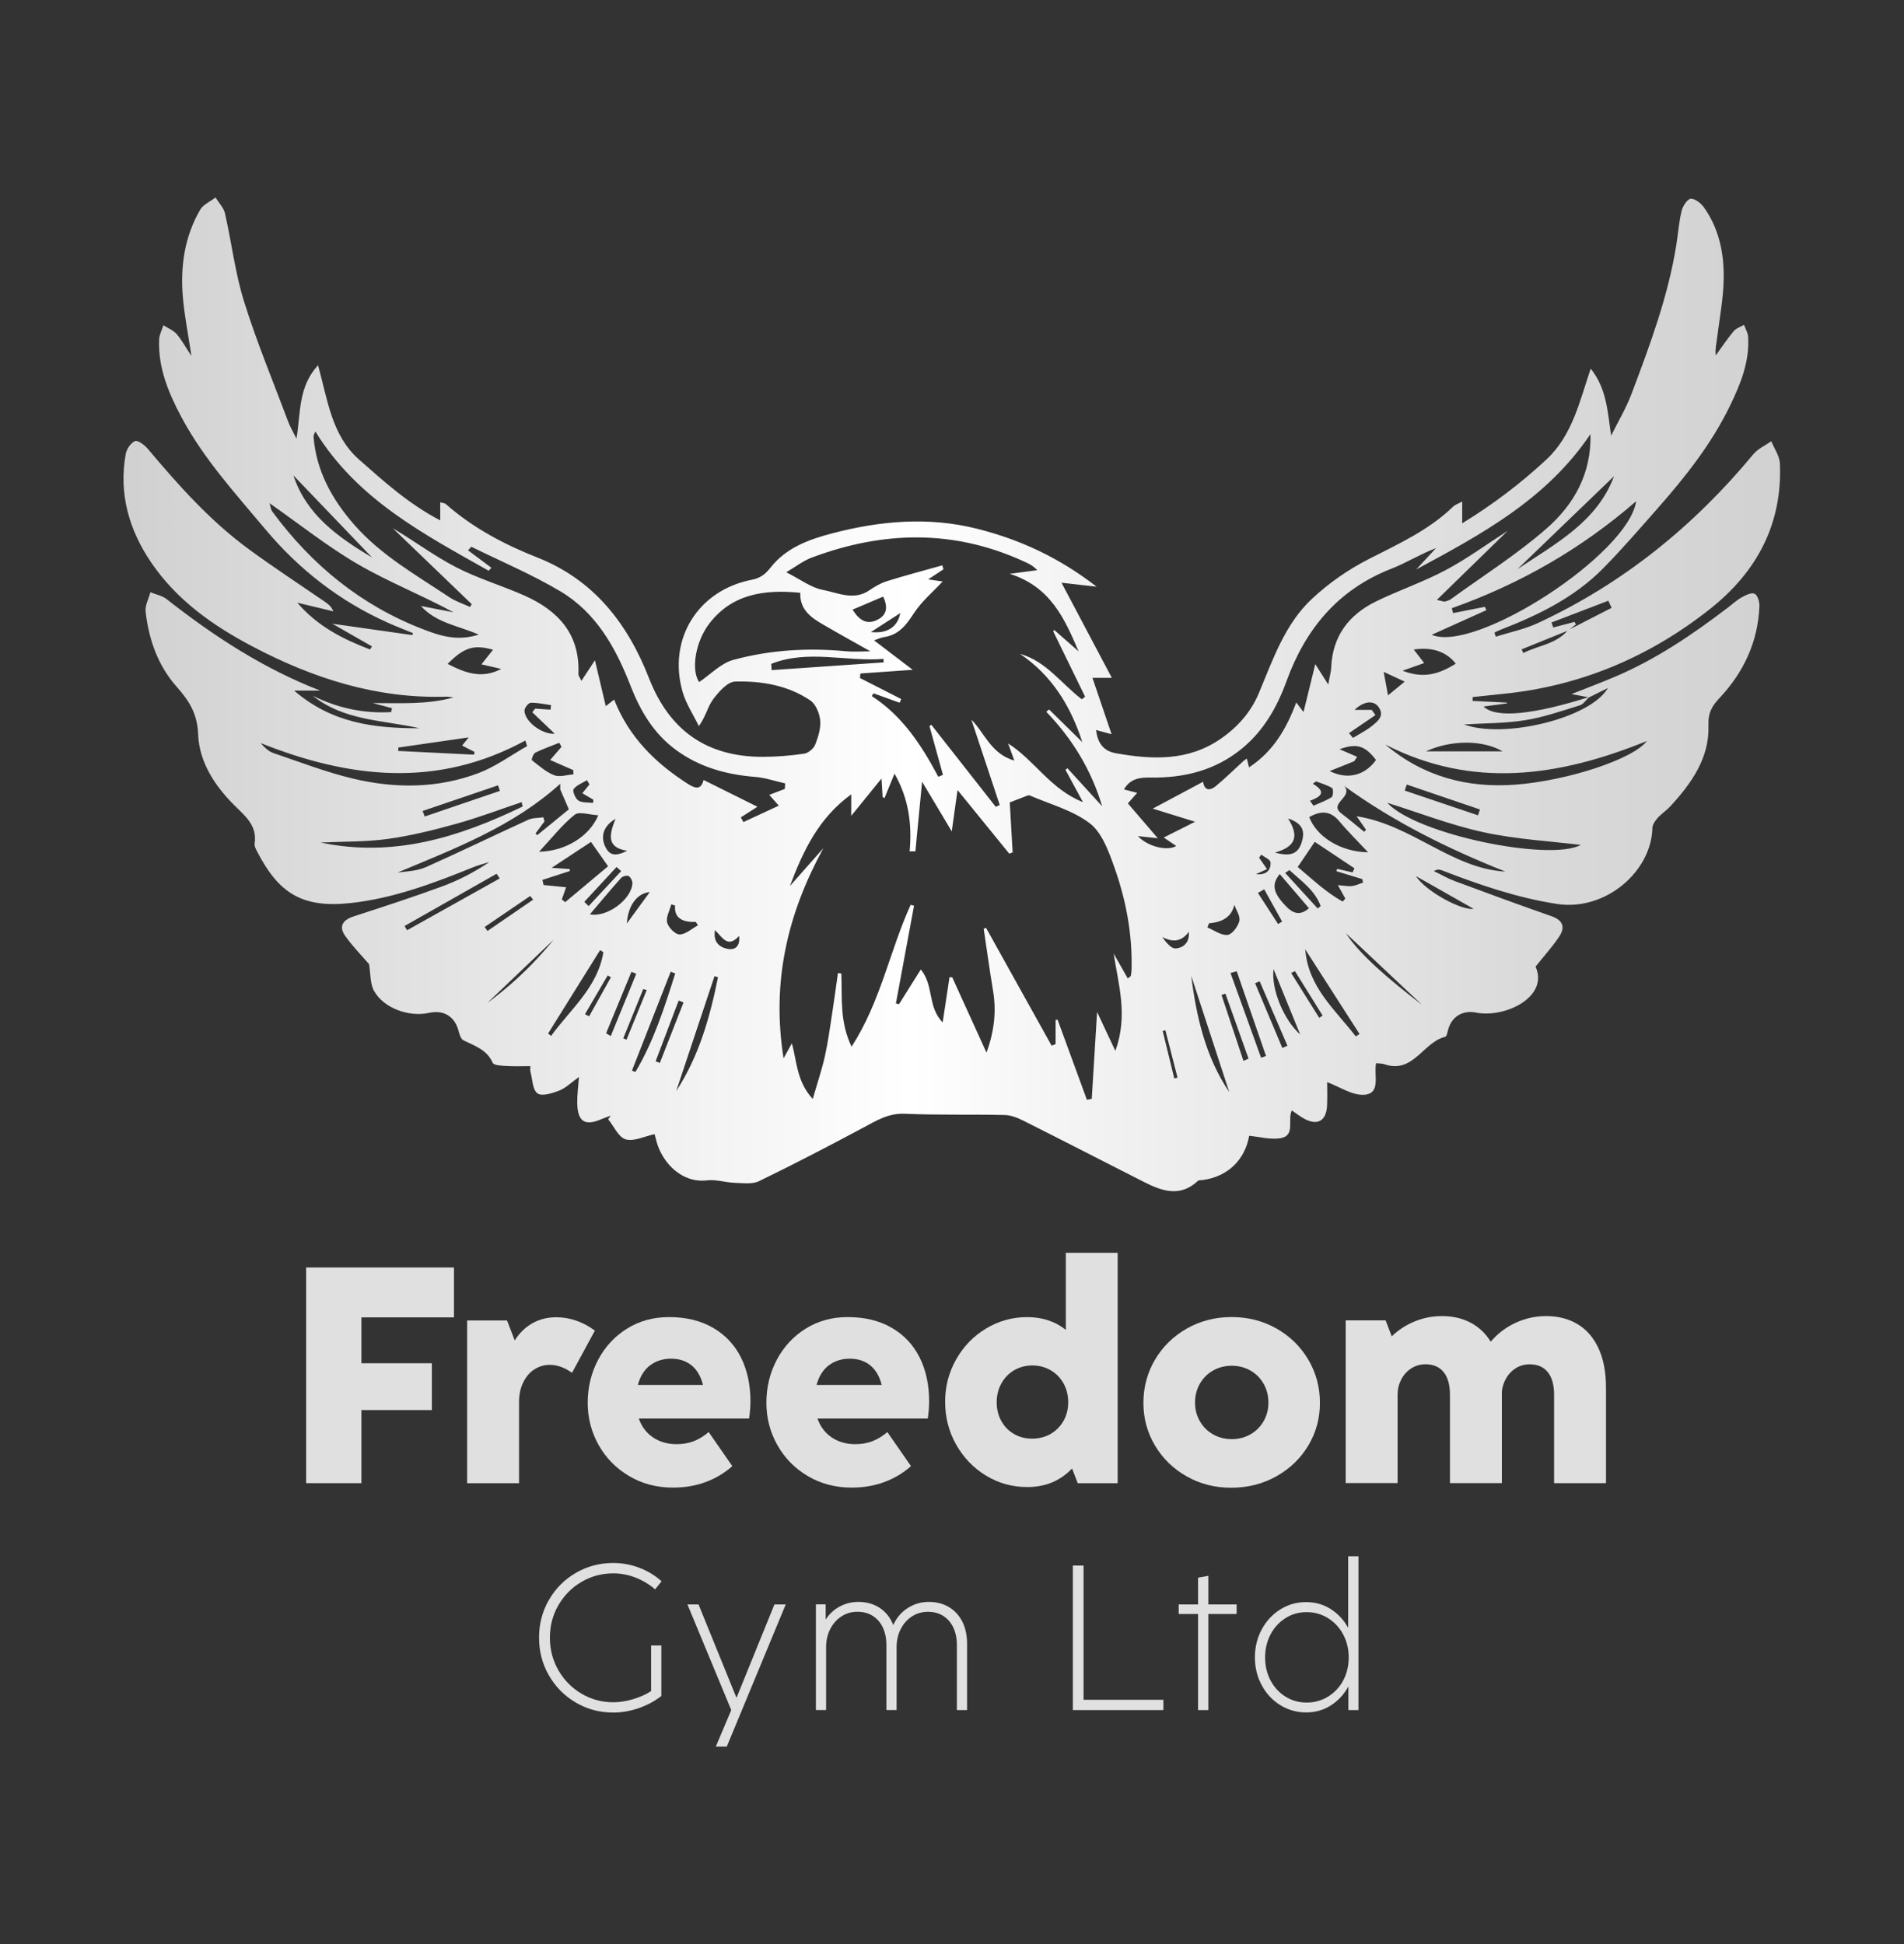
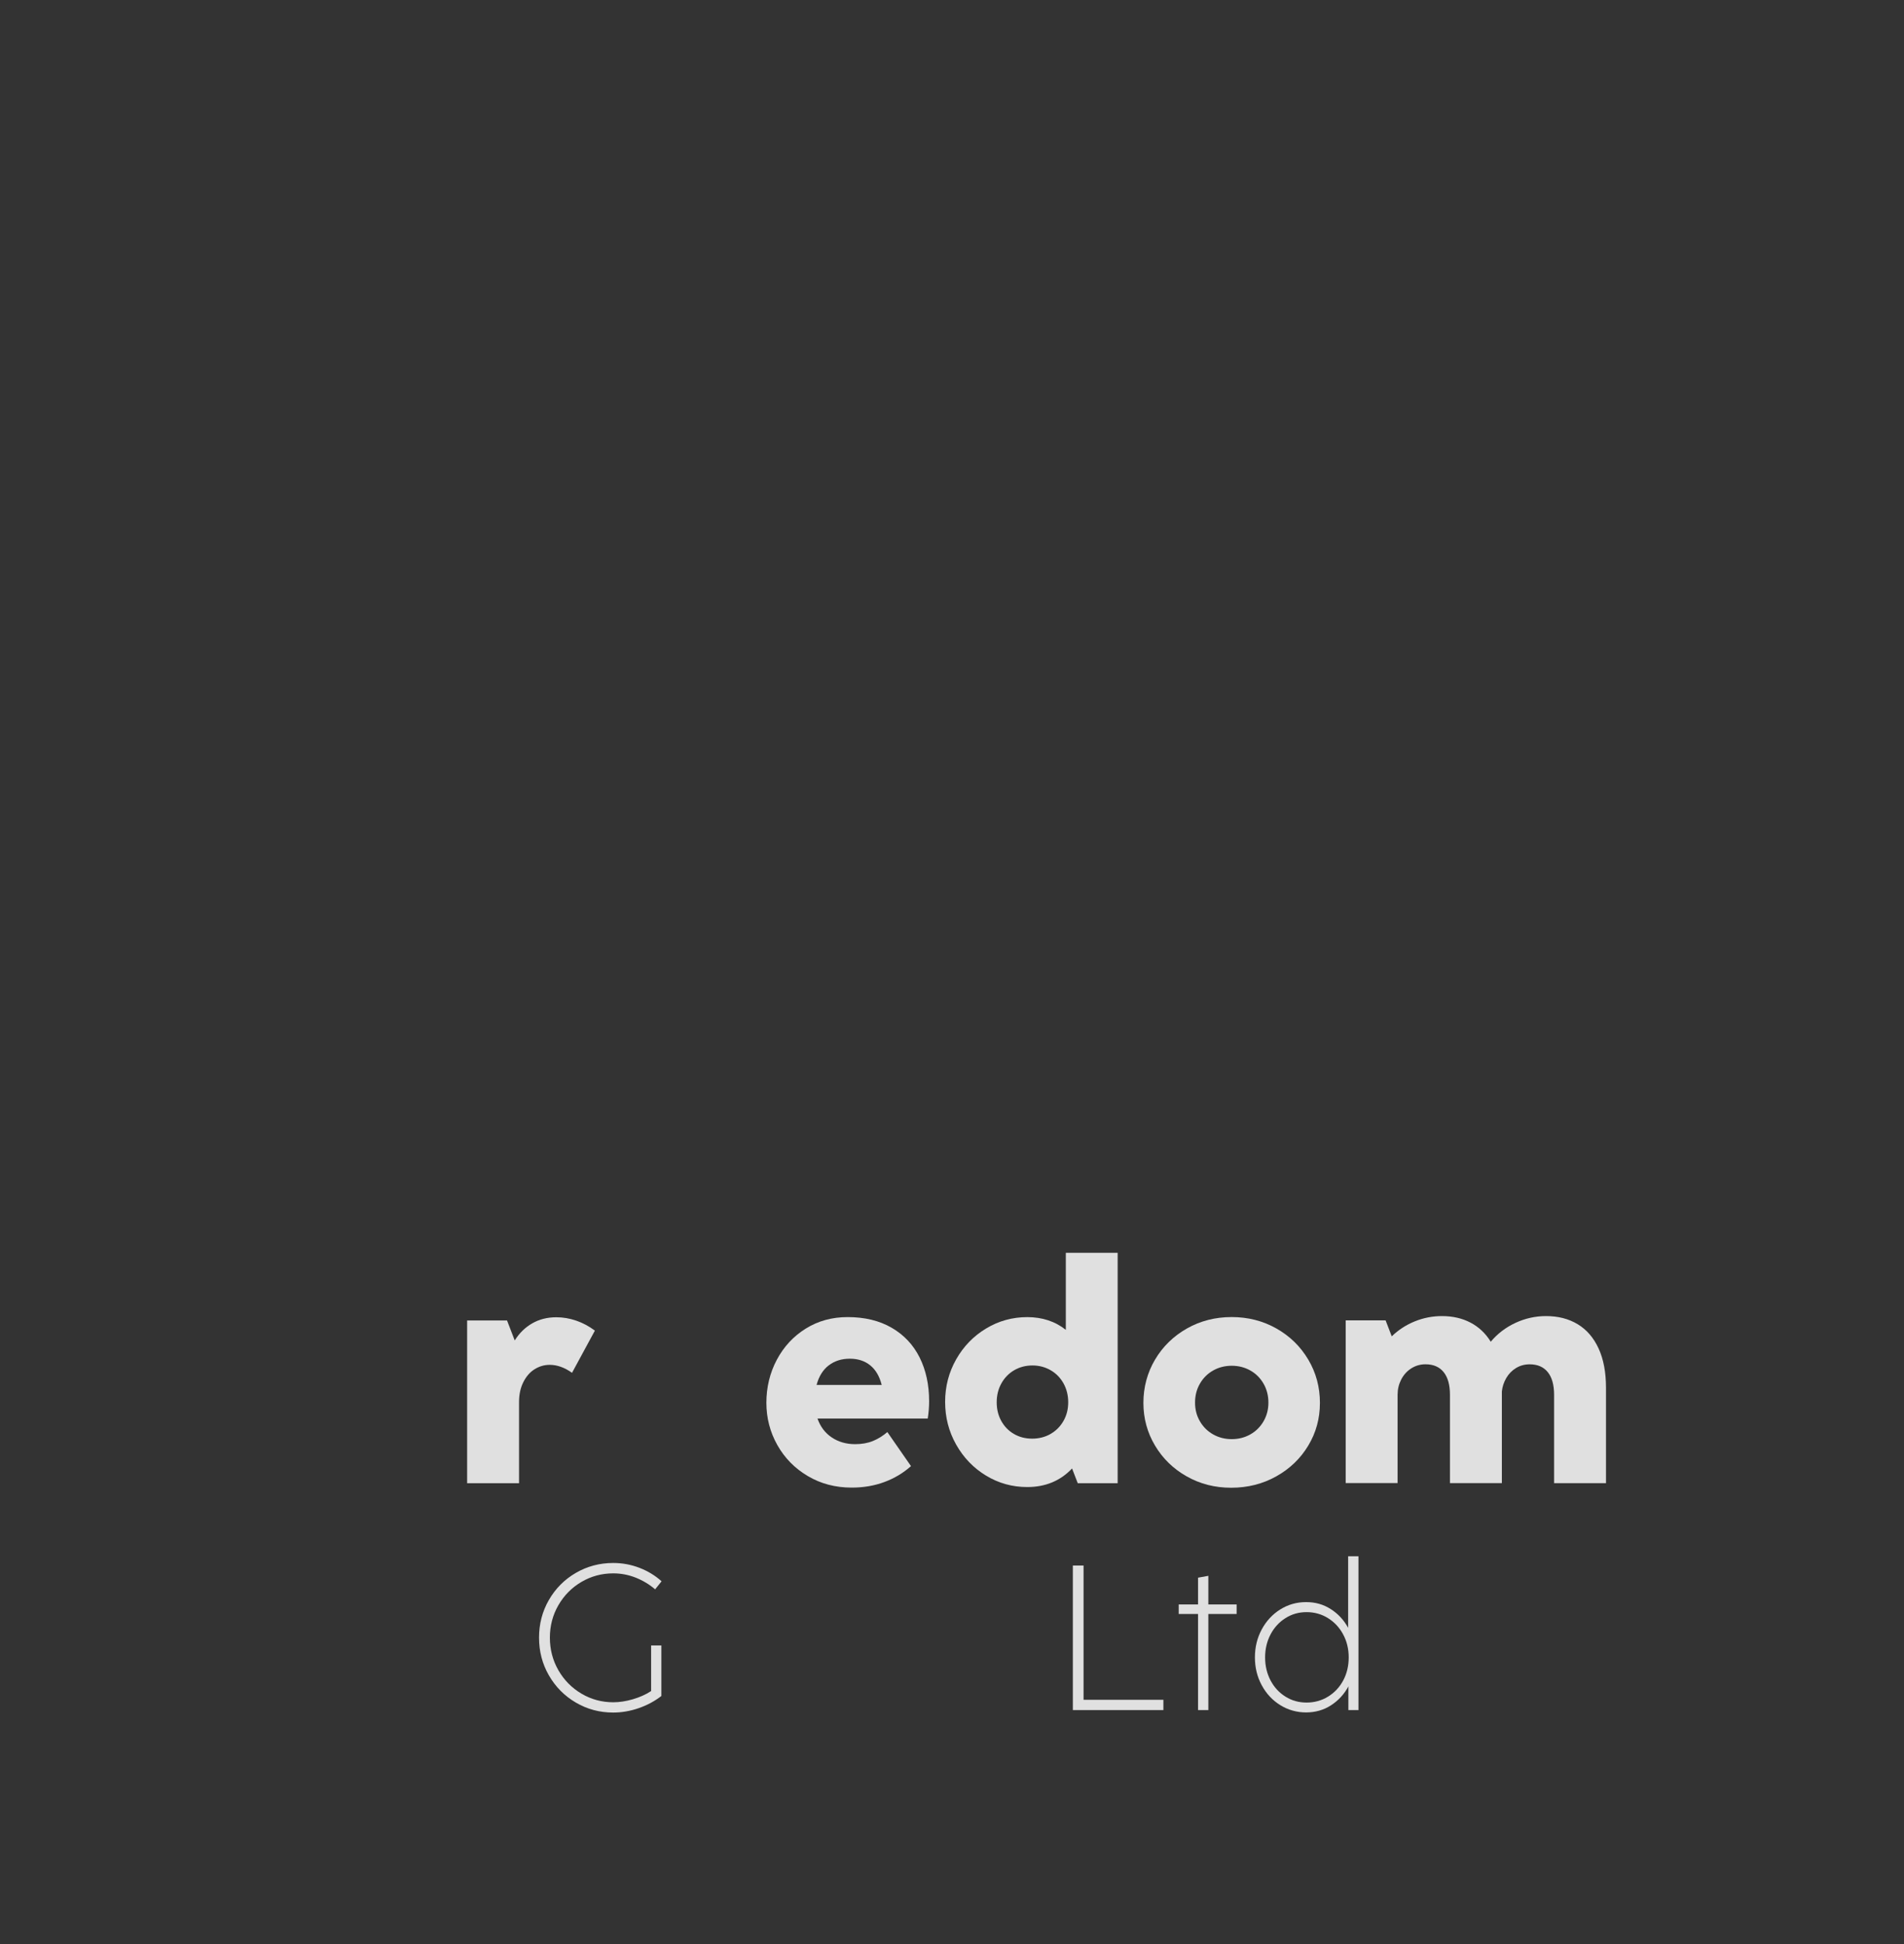
<svg xmlns="http://www.w3.org/2000/svg" id="Layer_1" data-name="Layer 1" viewBox="0 0 582.89 595.28">
  <rect x="0" y="0" width="582.89" height="595.28" fill="#333333" stroke="none" />
  <defs>
    <style>
      .cls-1 {
        fill: #e0e0e0;
      }

      .cls-2 {
        fill: url(#linear-gradient);
      }
    </style>
    <linearGradient id="linear-gradient" x1="40.55" y1="212.61" x2="547.72" y2="212.61" gradientUnits="userSpaceOnUse">
      <stop offset="0" stop-color="#d1d1d1" />
      <stop offset=".47" stop-color="#fff" />
      <stop offset=".56" stop-color="#f4f4f4" />
      <stop offset=".84" stop-color="#dadada" />
      <stop offset="1" stop-color="#d1d1d1" />
    </linearGradient>
  </defs>
  <g>
    <path class="cls-1" d="M199.32,503.84h3.15v15.47c-2.06,1.6-4.38,2.84-6.96,3.73-2.58.89-5.18,1.34-7.78,1.34-4.16,0-7.97-1.02-11.45-3.06-3.48-2.04-6.22-4.81-8.24-8.32-2.02-3.51-3.02-7.36-3.02-11.56s1.01-8.05,3.02-11.54c2.02-3.5,4.76-6.26,8.24-8.28s7.29-3.04,11.45-3.04c2.77,0,5.44.49,8.02,1.48,2.57.99,4.83,2.36,6.79,4.13l-1.98,2.46c-1.76-1.51-3.75-2.7-5.95-3.58-2.21-.87-4.49-1.31-6.87-1.31-3.51,0-6.75.87-9.72,2.61s-5.33,4.12-7.07,7.13c-1.74,3.01-2.61,6.33-2.61,9.94s.87,6.96,2.61,9.99,4.1,5.41,7.07,7.17c2.97,1.75,6.21,2.63,9.72,2.63,1.91,0,3.92-.31,6.03-.93,2.11-.62,3.96-1.45,5.56-2.5v-13.96Z" />
-     <path class="cls-1" d="M222.51,534.8h-3.37l4.73-11.18-13.42-32.35h3.4l11.62,28.6,11.62-28.6h3.46l-18.05,43.53Z" />
-     <path class="cls-1" d="M290.47,492.07c1.77,1.04,3.15,2.53,4.13,4.46.98,1.93,1.46,4.22,1.46,6.87v20.22h-3.12v-19.88c0-2.04-.36-3.82-1.07-5.35-.71-1.53-1.74-2.72-3.07-3.58-1.33-.85-2.9-1.28-4.71-1.28s-3.41.46-4.87,1.39-2.61,2.22-3.46,3.87c-.85,1.66-1.28,3.54-1.28,5.64v19.18h-3.12v-19.88c0-2.04-.36-3.82-1.07-5.35s-1.74-2.72-3.07-3.58-2.91-1.28-4.74-1.28-3.38.46-4.83,1.39c-1.46.92-2.61,2.22-3.47,3.87-.85,1.66-1.28,3.54-1.28,5.64v19.18h-3.12v-32.35h2.99v4.66c1.09-1.7,2.52-3.03,4.28-3.98,1.76-.96,3.66-1.43,5.7-1.43,2.54,0,4.75.62,6.61,1.86s3.23,2.98,4.1,5.23c.99-2.21,2.46-3.94,4.41-5.2,1.95-1.26,4.1-1.89,6.46-1.89s4.35.52,6.13,1.56Z" />
    <path class="cls-1" d="M356.16,523.62h-27.72v-44.26h3.28v41.11h24.44v3.15Z" />
    <path class="cls-1" d="M369.92,523.62h-3.15v-29.42h-5.92v-2.93h5.92v-8.19l3.15-.57v8.76h8.66v2.93h-8.66v29.42Z" />
    <path class="cls-1" d="M415.88,476.53v47.09h-3.09v-6.84l.03-.44c-1.32,2.44-3.11,4.38-5.36,5.83s-4.79,2.17-7.62,2.17-5.51-.75-7.91-2.24-4.28-3.52-5.67-6.1c-1.39-2.57-2.08-5.41-2.08-8.52s.69-5.95,2.08-8.54,3.28-4.63,5.67-6.13,5.03-2.25,7.91-2.25,5.31.71,7.54,2.13c2.24,1.42,4.02,3.33,5.34,5.75v-21.92h3.15ZM406.56,519.51c1.97-1.21,3.52-2.86,4.65-4.96,1.12-2.1,1.68-4.45,1.68-7.06s-.57-4.93-1.7-7.04c-1.13-2.11-2.68-3.77-4.65-4.99-1.96-1.22-4.14-1.83-6.54-1.83s-4.53.61-6.46,1.83c-1.93,1.22-3.46,2.88-4.57,4.99-1.11,2.11-1.67,4.46-1.67,7.04s.56,4.96,1.67,7.06c1.11,2.1,2.63,3.75,4.57,4.96,1.93,1.21,4.08,1.81,6.46,1.81s4.58-.6,6.55-1.81Z" />
  </g>
  <g>
-     <path class="cls-1" d="M110.64,454.14h-16.92v-66.04h45.26v15.28h-28.34v14.05h21.57v14.33h-21.57v22.37Z" />
    <path class="cls-1" d="M176.39,404.37c2,.69,3.92,1.71,5.73,3.06l-7,12.92c-2.29-1.63-4.56-2.44-6.82-2.44-1.66,0-3.2.45-4.63,1.34-1.43.89-2.58,2.21-3.45,3.95-.88,1.74-1.32,3.78-1.32,6.13v24.82h-15.89v-49.82h12.22l2.35,6.11c1.41-2.26,3.2-4,5.36-5.24,2.16-1.24,4.62-1.86,7.38-1.86,2.04,0,4.06.34,6.06,1.03Z" />
-     <path class="cls-1" d="M195.57,434.36c.88,2.51,2.34,4.44,4.39,5.8s4.43,2.04,7.12,2.04c2.04,0,3.85-.32,5.43-.96,1.58-.64,3.06-1.56,4.44-2.75l7.24,10.43c-2.35,2.1-5.05,3.72-8.11,4.86-3.05,1.14-6.4,1.72-10.03,1.72-4.98,0-9.46-1.17-13.44-3.53-3.98-2.35-7.09-5.51-9.33-9.49-2.24-3.98-3.36-8.3-3.36-12.97s1.06-9.15,3.2-13.16c2.13-4.01,5.08-7.19,8.86-9.54,3.78-2.35,8.04-3.52,12.81-3.52,5.23,0,9.73,1.09,13.49,3.27,3.76,2.18,6.61,5.21,8.55,9.09,1.94,3.89,2.91,8.35,2.91,13.4,0,1.72-.14,3.49-.42,5.31h-33.75ZM198.97,418.09c-1.77,1.38-3,3.37-3.69,5.97h19.93c-.66-2.63-1.83-4.63-3.5-5.99-1.68-1.36-3.77-2.04-6.27-2.04s-4.69.69-6.46,2.07Z" />
    <path class="cls-1" d="M250.27,434.36c.88,2.51,2.34,4.44,4.39,5.8s4.43,2.04,7.12,2.04c2.04,0,3.85-.32,5.43-.96,1.58-.64,3.06-1.56,4.44-2.75l7.24,10.43c-2.35,2.1-5.05,3.72-8.11,4.86-3.05,1.14-6.4,1.72-10.03,1.72-4.98,0-9.46-1.17-13.44-3.53-3.98-2.35-7.09-5.51-9.33-9.49-2.24-3.98-3.36-8.3-3.36-12.97s1.06-9.15,3.2-13.16c2.13-4.01,5.08-7.19,8.86-9.54,3.78-2.35,8.04-3.52,12.81-3.52,5.23,0,9.73,1.09,13.49,3.27,3.76,2.18,6.61,5.21,8.55,9.09,1.94,3.89,2.91,8.35,2.91,13.4,0,1.72-.14,3.49-.42,5.31h-33.75ZM253.68,418.09c-1.77,1.38-3,3.37-3.69,5.97h19.93c-.66-2.63-1.83-4.63-3.5-5.99-1.68-1.36-3.77-2.04-6.27-2.04s-4.69.69-6.46,2.07Z" />
    <path class="cls-1" d="M326.27,383.6h15.89v70.55h-12.22l-1.74-4.51c-3.57,3.79-8.15,5.69-13.72,5.69-4.58,0-8.78-1.17-12.62-3.5-3.84-2.33-6.89-5.5-9.14-9.49-2.26-4-3.38-8.36-3.38-13.09s1.13-9.04,3.38-13.02c2.26-3.98,5.31-7.13,9.17-9.45,3.85-2.32,8.05-3.48,12.6-3.48s8.54,1.3,11.8,3.9v-23.59ZM321.59,439.08c1.68-.96,3-2.28,3.97-3.97.97-1.69,1.46-3.6,1.46-5.73s-.48-4.06-1.43-5.78c-.96-1.72-2.27-3.07-3.95-4.04-1.68-.97-3.53-1.46-5.57-1.46s-3.93.49-5.59,1.46c-1.66.97-2.97,2.32-3.92,4.04-.96,1.72-1.43,3.65-1.43,5.78s.47,4.04,1.41,5.73c.94,1.69,2.23,3.02,3.88,3.97,1.65.96,3.5,1.43,5.57,1.43s3.94-.48,5.62-1.43Z" />
    <path class="cls-1" d="M363.3,452.07c-4.11-2.32-7.34-5.47-9.71-9.45-2.37-3.98-3.55-8.33-3.55-13.07s1.19-9.24,3.57-13.25c2.38-4.01,5.63-7.18,9.75-9.52,4.12-2.33,8.69-3.5,13.7-3.5s9.58,1.17,13.7,3.5c4.12,2.33,7.37,5.51,9.75,9.52s3.57,8.43,3.57,13.25-1.19,9.13-3.57,13.09-5.65,7.1-9.8,9.42c-4.15,2.32-8.75,3.48-13.79,3.48s-9.53-1.16-13.63-3.48ZM382.79,439.2c1.71-.97,3.05-2.31,4.04-4.02.99-1.71,1.48-3.61,1.48-5.71s-.49-4.06-1.48-5.78c-.99-1.72-2.33-3.07-4.04-4.04-1.71-.97-3.61-1.46-5.71-1.46s-4,.49-5.71,1.46c-1.71.97-3.05,2.32-4.04,4.04-.99,1.72-1.48,3.65-1.48,5.78s.49,4,1.48,5.71c.99,1.71,2.33,3.05,4.04,4.02,1.71.97,3.61,1.46,5.71,1.46s4-.49,5.71-1.46Z" />
    <path class="cls-1" d="M482.99,405.47c2.74,1.65,4.87,4.11,6.39,7.4s2.28,7.32,2.28,12.08v29.19h-15.89v-27.03c0-3.04-.64-5.36-1.93-6.96-1.29-1.6-3.13-2.4-5.55-2.4-1.54,0-2.92.38-4.16,1.13-1.24.75-2.23,1.77-2.99,3.05-.75,1.29-1.21,2.66-1.36,4.14v28.06h-15.89v-27.03c0-3.04-.64-5.36-1.93-6.96-1.29-1.6-3.13-2.4-5.55-2.4-1.63,0-3.1.43-4.42,1.29-1.32.86-2.33,2.01-3.05,3.43-.72,1.43-1.08,2.95-1.08,4.58v27.07h-15.89v-49.82h12.22l1.88,4.89c2.04-1.97,4.39-3.5,7.05-4.58s5.44-1.62,8.32-1.62c3.29,0,6.2.67,8.74,2,2.54,1.33,4.61,3.28,6.2,5.85,2.04-2.44,4.55-4.36,7.54-5.76,2.99-1.39,6.12-2.09,9.38-2.09,3.7,0,6.92.82,9.66,2.47Z" />
  </g>
-   <path class="cls-2" d="M486.56,213.55c-1.85-.34-3.7-.69-5.47-1.02,4.24-1.69,8.81-3.4,13.29-5.3,12.58-5.33,23.78-12.94,34.59-21.18,1.4-1.07,2.71-2.3,4.24-3.15,1.21-.67,2.99-1.55,3.94-1.1.91.42,1.53,2.46,1.48,3.75-.43,10.9-4.76,20.22-12.15,28.11-2.35,2.51-3.6,4.51-3.46,8.56.33,9.85-5.22,17.69-11.71,24.71-1.19,1.29-2.73,2.27-3.9,3.59-.74.83-1.53,2-1.55,3.04-.29,13.2-14.28,25.54-29.26,23.22-12.21-1.89-23.71-5.86-35.13-10.27-.68-.26-1.4-.44-2.5.22,2.17,1.04,4.27,2.27,6.51,3.1,9.79,3.64,19.59,7.25,29.45,10.69,3.48,1.21,4.33,3.31,2.47,6.15-2.03,3.1-4.57,5.87-7.3,9.31,4.14,9.26-9.31,15.83-18.22,14.07-4.08-.81-7.45,1.19-8.54,5.22-.21.78-.44,2.09-.88,2.19-6.77,1.59-9.81,11.46-18.65,8.4-.72-.25-1.55-.2-2.53-.32-.78,3.58,1.56,9.16-3.47,9.66-3.7.37-7.72-2.47-11.52-3.85,0,1.81.1,4.47-.02,7.13-.23,4.89-3.08,6.37-7.35,3.86-1.14-.67-2.19-1.48-3.45-2.34-1.41,2.95,1.24,7.78-3.58,8.53-3.04.47-6.29-.45-9.47-.75-1.3,7.37-6.54,12.47-14.14,13.53-.54.08-1.25-.02-1.58.29-5.44,5.09-10.99,3.1-16.52.3-12.31-6.24-24.57-12.57-36.9-18.76-1.76-.88-3.77-1.69-5.69-1.73-10.2-.23-20.42.06-30.61-.38-5.04-.22-8.74,2.14-12.8,4.31-10.51,5.61-21.08,11.12-31.8,16.32-2.09,1.01-4.97.59-7.48.51-2.83-.09-5.72-1.09-8.47-.75-7.6.94-13.57-5.26-15.4-11.74-.25-.89-.47-1.78-.63-2.41-3.12.66-6.35,2.33-8.86,1.59-2.2-.64-3.6-4-5.35-6.15.27-.37.54-.73.81-1.1-.95.35-1.93.66-2.86,1.06-5.07,2.2-7.3.81-7.42-4.85-.05-2.49.3-4.99.52-8.05-2.33,1.66-4,3.36-6.03,4.16-2.11.83-5.35,1.84-6.67.86-1.53-1.14-1.54-4.35-2.15-6.68-.13-.49-.02-1.05-.02-1.67-2.59,0-4.98.11-7.36-.04-1.45-.09-3.82-.17-4.17-.97-1.79-4.07-5.52-5.17-8.97-6.9-.76-.38-1.2-1.75-1.45-2.74-1.12-4.51-4.53-6.67-9.12-5.65-6.07,1.35-13.78-1.4-16.77-6.69-1.26-2.23-1.04-5.29-1.55-8.25-2.11-2.45-4.95-5.33-7.27-8.59-2.07-2.9-.84-4.91,2.53-6,9.03-2.94,18.08-5.88,27-9.15,5.07-1.86,9.9-4.35,14.57-7.5-1.63.51-3.3.91-4.87,1.55-12.11,4.91-24.35,9.52-37.42,10.98-15.25,1.71-22.35-3.2-28.86-15.87-.37-.71-.82-1.59-.71-2.31.86-5.54-2.9-8.44-6.25-11.78-6.02-6-10.74-13.3-11.04-21.68-.22-6.36-2.82-10.34-6.61-14.62-5.75-6.5-8.51-14.47-9.47-22.98-.21-1.89.95-3.94,1.47-5.91,1.66.68,3.58,1.03,4.94,2.09,14.45,11.35,29.69,21.31,47.02,28.02h-7.97c11.62,10.07,24.78,11.56,38.4,11.54-11.11-2.53-23.06-2.24-32.67-9.95,7.66,3.8,15.65,5.5,23.99,4.99.08-.4.16-.79.24-1.19-1.77-.47-3.53-.94-5.91-1.57,4.61,0,8.64.12,12.65-.03,4.04-.15,8.06-.57,12.12-1.69-.8-.08-1.59-.25-2.39-.23-21.23.64-40.63-5.62-59.19-15.39-12.19-6.41-23.2-14.22-31.01-25.72-6.76-9.96-9.97-21.05-7.78-33.19.27-1.51,1.54-3.41,2.84-3.96.84-.35,2.9,1.16,3.86,2.3,9.37,11.13,19.02,22.01,30.8,30.67,7.63,5.61,15.57,10.79,23.38,16.17,1.03.71,2.05,1.44,2.68,2.99-3.68-.88-7.36-1.76-11.04-2.65,6.14,7.18,13.96,11.16,22.27,14.32.2-.31.39-.63.59-.94-3.73-2.13-7.46-4.26-12.13-6.94,8.98,1.28,16.73,2.38,24.48,3.48.08-.19.16-.39.24-.58-2.52-1.04-5.06-2.02-7.55-3.13-14.86-6.62-27.34-16.33-37.77-28.8-9.2-10.99-18.88-21.58-25.68-34.38-3.94-7.42-7.07-15.01-6.75-23.58.06-1.48.86-2.94,1.31-4.41,1.37.88,3.01,1.52,4.04,2.69,1.55,1.77,2.68,3.91,4.55,6.74-1.01-6.74-2.15-12.37-2.63-18.05-.79-9.36.5-18.47,5.29-26.72.94-1.62,3.11-2.53,4.71-3.77,1,1.62,2.5,3.12,2.9,4.87,2.05,8.99,3.11,18.26,5.85,27.02,3.91,12.5,8.96,24.64,13.57,36.93.51,1.36,1.27,2.62,2.46,5.02,1.37-7.95.41-15.67,6.61-22.49,2.99,10.86,4.19,21.49,12.53,28.87,7.67,6.78,15.26,13.64,24.88,18.65v-5.54c.77.24,1.37.25,1.71.55,8.26,7.27,17.82,12.34,27.97,16.34,17.38,6.85,27.7,20.25,34.25,37.02,6.25,15.98,17.67,24.07,34.91,24.03,4.2-.01,8.43-.36,12.58-.97,1.27-.19,2.89-1.56,3.37-2.77.93-2.35,1.76-5.04,1.52-7.48-.21-2.15-1.38-4.95-3.06-6.08-6.87-4.62-14.92-5.97-22.96-5.75-2.35.06-5.05,3.15-6.77,5.46-1.62,2.16-2.16,5.12-4.35,8.19-1.7-3.53-3.97-6.9-5.02-10.62-4.53-16.1,4.8-30.99,21.19-34.19,2.53-.49,4.12-1.61,5.78-3.73,4.73-6.07,11.77-8.64,18.91-10.5,14.65-3.83,29.45-5.15,44.35-1.39,13,3.28,24.97,8.74,36.57,17.74-4.29-.49-7.45-.84-10.76-1.22,5.23,9.88,10.18,19.25,15.41,29.13h-5.93c1.98,5.84,3.81,11.25,5.85,17.26-1.84-.5-3.16-.86-4.76-1.3.48,3.82,2.11,6.41,6.02,7.11,11.21,2,22.22,2.47,32.19-4.44,5.18-3.59,9.24-8.18,11.68-14.05,4.27-10.23,7.91-20.98,16.17-28.74,5.14-4.82,11.17-9.02,17.45-12.22,9.1-4.64,18.35-8.83,25.81-16.05.62-.6,1.55-.88,2.78-1.55v6.66c9.55-5.87,17.9-12.22,25.69-19.45,8.11-7.53,10.25-17.95,13.65-27.91,5,6.25,5.14,13.29,6.26,20.5,2.11-4.26,4.58-8.38,6.25-12.81,5.6-14.84,11.16-29.72,13.69-45.49.56-3.49.8-7.04,1.62-10.46.35-1.47,1.73-3.66,2.79-3.75,1.3-.11,3.15,1.36,4.06,2.64,4.59,6.44,6.15,13.95,6.05,21.61-.08,6.19-1.28,12.37-2.05,18.54-.21,1.67-.62,3.32-.38,5.16,1.81-2.49,3.51-5.06,5.48-7.42.75-.9,2.1-1.31,3.17-1.94.44,1.22,1.18,2.42,1.26,3.66.47,7.6-2.32,14.45-5.52,21.05-5.65,11.68-13.64,21.79-22.17,31.47-5.47,6.2-10.88,12.48-16.67,18.36-8.85,8.98-19.96,14.4-31.57,18.88-.6.23-1.17.55-1.75.83l.43,1.24c4.28-1.36,8.77-2.27,12.82-4.14,26.03-12.08,47.77-29.67,66.02-51.73,1.4-1.69,3.65-2.66,5.51-3.97.91,2.27,2.52,4.51,2.62,6.81.8,18.53-7.08,33.18-21.28,44.46-18.73,14.86-40.01,23.81-63.93,26.13-2.95.29-5.9.62-8.85.93l-.03,1.18c3.49.17,6.97.34,10.46.51.03.08.06.17.09.25-2.24.3-4.49.6-7.18.96,3.79,3.72,15.46,2.44,32.36-2.93-.95.88-1.76,2.21-2.88,2.56-5.54,1.71-11.07,3.65-16.76,4.56-6.1.98-12.38.9-18.7,1.29,11.99,4.48,38.6-1.78,44.04-11.14-1.92.95-3.84,1.9-5.75,2.85ZM479.99,192.98l13.39-6.86-1.01-2.18c-5.79,2.22-11.59,4.44-17.38,6.66.17.51.34,1.02.51,1.53,2.17-.57,4.34-1.13,6.51-1.7l.44.77c-.79.62-1.58,1.24-2.37,1.86-4.75,1.92-9.5,3.85-14.25,5.77.17.38.34.76.51,1.13,4.55-2.33,10-2.68,13.66-6.99ZM323.21,312.3c.19-.02.37-.05.56-.07,2.99,8.17,5.98,16.35,8.97,24.52.5-.1.99-.19,1.49-.29.52-8.52,1.05-17.04,1.63-26.6,2.01,4.27,3.57,7.61,5.59,11.91,3.95-10.82.94-20.22-.51-29.78,1.43,2.52,2.85,5.03,4.31,7.6.57-.47.89-.6.93-.79.13-.65.22-1.33.23-2,.28-10.87-1.73-21.42-5.37-31.56-1.7-4.74-3.72-10.33-7.42-13.15-5.24-4-12.15-5.83-18.38-8.52-.37-.16-.98.15-1.44.32-1.4.52-2.79,1.08-4.67,1.81.27,4.7.57,10,.88,15.31-.35.12-.7.24-1.05.36-5.03-6.19-10.06-12.38-15.82-19.46-.65,4.67-1.15,8.18-1.77,12.65-3.29-5.52-6.09-10.2-9.08-15.2-.73,7.65-1.39,14.47-2.05,21.3-.59,0-1.18.01-1.77.02.77-8.29-.28-16.16-4.62-23.79-1.15,2.79-2.11,5.13-3.07,7.47-.19-.1-.38-.2-.57-.29-.09-1.52-.19-3.05-.35-5.67-3.37,4.15-6.07,7.47-9.27,11.41v-6.58c-10.12,7.36-14.76,17.47-18.78,28.09,3.42-3.87,6.84-7.73,10.25-11.6-10.89,19.95-15.93,40.7-12.18,64.35,1.23-2.22,1.89-3.41,2.55-4.6,1.56,5.65,1.43,11.6,6.38,17.04,1.42-4.93,2.8-8.96,3.72-13.1.98-4.37,1.56-8.83,2.25-13.26.63-4.06,1.17-8.14,1.75-12.21.34.05.69.1,1.03.16.32,7.21-.6,14.61,3.14,22.4,8.96-13.87,11.69-29.47,18.1-43.45.34.09.68.19,1.02.28-1.85,9.98-3.7,19.96-5.55,29.94.32.06.65.13.97.19,2.13-3.4,4.27-6.8,6.65-10.6,4.09,4.95,1.96,11.3,6.7,16.21.81-5.39,1.45-9.62,2.09-13.84l.84.03c3.5,7.69,7,15.37,10.49,23.06,2.32-6.37,3.08-12.55,2.01-18.92-1.06-6.32-1.92-12.67-2.87-19.01l.72-.28c6.69,12.02,13.38,24.05,20.07,36.07.41-.16.82-.31,1.22-.47v-7.42ZM287.24,237.85c.48-.19.96-.39,1.44-.58-1.38-4.98-2.75-9.96-4.13-14.94.19-.14.38-.27.56-.41,6.58,8.38,13.16,16.76,19.73,25.13l1.22-.55c-2.91-8.76-5.82-17.52-8.68-26.14,3.99,3.95,5.99,10.49,13.15,12.53-.74-2.05-1.24-3.43-1.9-5.24,8.2,5.22,12.88,13.97,22.9,17.96-2.14-3.96-3.75-6.94-5.36-9.91.21-.15.41-.31.62-.46,3.54,3.88,7.08,7.75,10.62,11.63-3.32-11.13-9.14-20.66-17.11-28.93.29-.23.58-.47.87-.7,3.39,3.34,6.79,6.68,10.18,10.01-3.61-11.13-9.37-20.49-19.1-27.04,8.09,2.26,12.72,9.22,18.95,13.91.33-.27.66-.53.99-.8-3.25-6.67-6.51-13.34-9.76-20.01.1-.14.2-.28.31-.42,2.49,2.19,4.98,4.37,7.47,6.56-4.27-9.89-8.49-19.75-21.09-23.75,3.6-.48,6.01-.79,8.42-1.11-1.48-1.6-2.97-2.17-4.42-2.83-21.38-9.71-42.95-9.15-64.59-1.04-2.6.97-4.88,2.77-7.84,4.5,4.42,2.22,7.6,4.71,11.12,5.38,4.63.88,9.52,3.43,14.35.14,1.67-1.14,3.49-2.21,5.4-2.8,5.6-1.75,11.27-3.24,16.92-4.83.11.4.23.81.34,1.21-1.4.92-2.79,1.84-4.67,3.08,2.16.32,3.67.54,4.43.65-2.94,3.16-6.44,6.08-8.81,9.73-2.33,3.59-4.58,6.58-9.04,7.28-1.18.18-2.3.74-3.14,1.02,4.01,3.06,7.83,5.97,11.82,9.01-5.94.42-10.98.78-16.01,1.13-.05.46-.09.92-.14,1.38,4.22,2.15,8.43,4.3,12.65,6.45-.17.37-.33.75-.5,1.12-2.66-.96-5.32-1.91-7.98-2.87-.19.28-.37.56-.56.83,9.41,6.07,15.26,15.07,20.37,24.69ZM486.89,132.93c-13.34,19.89-33.31,30.66-53.32,41.43,2.02-2.18,4.03-4.35,6.05-6.53-4.94,1.88-9.09,4.53-13.59,6.28-16.35,6.37-26.34,18.39-32.21,34.54-2.84,7.82-6.91,15.03-13.53,20.49-8.19,6.75-17.72,9.1-28.08,8.94-3.16-.05-6.19.27-8.12,3.64,1.43.37,2.63.67,4.05,1.04-.98,1.11-1.66,1.89-2.85,3.24,3.13,3.65,6.19,7.21,9.16,10.67-1.55-.16-3.54-.37-6.1-.65,3.16,3.33,9.1,4.62,11.75,3.02-1.11-.75-2.23-1.5-3.83-2.59,3.56-1.79,6.45-3.25,9.6-4.83-4.5-1.4-8.37-2.6-12.96-4.02,5.82-3.1,10.62-5.67,15.42-8.23.3,2.48,1.86,3,3.92,1.3,2.89-2.4,5.57-5.05,8.35-7.58.29-.26.62-.47,1.1-.82.23.9.42,1.65.68,2.69,7.41-4.83,11.5-11.91,14.45-19.87.67.87,1.17,1.53,2.23,2.93,1.3-5.31,2.4-9.78,3.6-14.67,1.3,2.05,2.3,3.63,3.96,6.25.48-2.65.86-3.94.92-5.25.39-9.55,5.38-16.09,13.63-20.15,7.03-3.45,14.54-5.98,21.44-9.65,6.49-3.45,12.47-7.85,18.96-12.02-7.19,7.01-14.16,13.81-21.69,21.15,1.69.37,2.11.58,2.46.5.65-.15,1.33-.36,1.86-.74,9.85-7.15,20.23-13.69,29.34-21.68,8.24-7.23,13.69-16.68,13.36-28.82ZM240.27,241.54c.03-.55.07-1.11.1-1.66-3.06-.69-6.08-1.75-9.17-1.99-8.84-.7-17.08-2.98-24.29-8.28-6.81-5.01-10.9-11.96-13.9-19.68-4.5-11.58-10.49-22.33-21.43-28.85-8.71-5.19-18.16-9.16-27.28-13.66-.34.36-.68.72-1.02,1.08,2.38,1.78,4.77,3.57,7.15,5.35-.28.3-.55.61-.83.91-19.91-11.24-40.3-21.87-53.06-42.65-.3.79-.58,1.17-.56,1.51.82,10.59,5.66,19.29,12.53,27.12,8.2,9.33,18.9,15.34,29.03,22.11,1.92,1.29,4.22,2.01,6.35,3,.18-.28.36-.57.53-.85-8.06-7.75-16.12-15.51-24.18-23.26,6.58,3.89,12.65,8.46,19.3,11.9,6.7,3.47,14.06,5.64,20.98,8.71,10.34,4.59,17.1,11.83,16.55,24.03-.02.53.46,1.08.92,2.1,1.41-2.14,2.52-3.85,4.14-6.3,1.22,5.17,2.22,9.41,3.32,14.04,1.1-.86,1.73-1.36,2.56-2.01,4.53,11.49,12.62,19.44,22.54,25.79,2.28,1.46,4.08,1.98,4.83-1.18,5.55,2.76,10.83,5.39,16.5,8.21-1.82,1.16-3.46,2.21-5.09,3.25.27.48.53.96.8,1.44,3.53-1.64,7.06-3.28,10.83-5.03-1.23-1.39-2.01-2.27-2.92-3.3,1.89-.73,3.33-1.28,4.78-1.83ZM244.98,181.5c-11.25-1.09-21.03.45-27.95,9.59-3.9,5.15-5.63,13.67-3.01,17.77,3.48-2.34,6.68-5.78,10.52-6.82,11.14-3.01,22.63-3.73,34.2-2.65,2.74.25,5.53.04,7.71.04-4.74-2.68-9.74-5.43-14.66-8.31-3.59-2.1-6.96-4.47-6.8-9.61ZM146.58,194.32c-6.45-2.81-12.97-3.52-17.73-8.77,3.75.73,6.88,1.33,10,1.94-9.72-5.27-19.86-9.26-29.18-14.67-9.39-5.45-17.95-12.3-27.15-18.74.3.95.36,1.92.85,2.57,12.01,16.31,27.13,28.7,46.13,36.02,5.11,1.97,10.38,3.78,17.08,1.64ZM444.46,186.24l.39,1.49c3.24-.64,6.48-1.28,9.72-1.92.16.34.31.68.47,1.02-5.58,2.51-11.15,5.02-16.74,7.54,13.31,5.72,60.23-24.62,62.59-40.9-16.88,14.67-35.68,25.39-56.43,32.76ZM161.38,228.44c-.19-.56-.38-1.13-.56-1.69-26.93,14.67-53.91,11.61-81.02.78,1.2,1.38,2.42,2.55,3.86,3.04,8.07,2.74,16.06,5.84,24.32,7.82,12.89,3.09,25.97,3.08,38.51-1.67,5.25-1.99,9.94-5.47,14.89-8.27ZM424.09,227.98c11.67,9.83,25.09,13.38,39.85,12.28,15.53-1.16,35.94-7.69,40.24-13.37-26.93,10.96-53.39,14.77-80.1,1.08ZM171.51,241.67c0-.56,0-1.12,0-1.68-14.47,13.11-32.26,19.83-49.78,27.17,2.96-.35,6.06-.48,8.69-1.66,10.51-4.68,20.86-9.72,31.33-14.5,1.37-.62,3.07-.51,4.61-.74.11.41.22.83.33,1.24-.91,1.23-1.82,2.47-2.74,3.7.17.18.34.36.51.53,3.34-2.73,6.69-5.46,9.69-7.91-1.09-2.52-1.87-4.34-2.66-6.16ZM460.91,266.9c-17.33-6.89-33.97-15.06-49.36-26.21,2.84,3.49-5.04,5.27-.83,8.44,2.36,1.78,4.61,3.71,6.92,5.57l.55-.62c-.72-1.04-1.45-2.08-2.88-4.15,17.14,2.7,29.09,16.04,45.6,16.96ZM397.29,265.48c4.35,3.6,8.59,7.73,13.77,10.58.27-.31.53-.62.8-.92-.62-1.11-1.24-2.22-2.29-4.12,1.9.15,3.13.43,4.31.29,1.16-.14,2.27-.7,3.41-1.07-.08-.35-.16-.71-.24-1.06-2.64-.81-5.28-1.61-7.92-2.42l.24-.72c1.57.36,3.14.73,4.7,1.09.2-.42.4-.83.59-1.25-4.14-2.77-8.29-5.53-12.16-8.11-1.8,2.66-3.25,4.81-5.23,7.72ZM174.38,266.08c.03.21.06.41.09.62-2.81.91-5.61,1.82-8.42,2.73.12.52.24,1.04.36,1.56,2.28.23,4.56.46,6.9.69-.51,1.44-.91,2.58-1.31,3.72.34.28.68.56,1.02.84,4.44-3.72,8.88-7.43,13.14-10.99-1.83-2.61-3.45-4.91-5.24-7.46-3.42,2.25-7.3,4.81-12.04,7.94,2.52.17,4.01.27,5.5.37ZM159.99,246.96l-.28-1.35c-6.63,2.23-13.18,4.73-19.91,6.6-6.91,1.92-13.93,3.68-21.02,4.66-6.79.94-13.73.78-20.6,1.11,22.22,4.68,42.32-1.61,61.81-11.02ZM483.94,258.71c-9.18-1.13-19.64-1.69-29.75-3.88-10.07-2.18-19.79-5.99-29.49-9.02,8.85,9.7,49.8,18.07,59.25,12.9ZM418.83,260.97c-3.41-3.64-6.28-6.45-8.83-9.51-2.82-3.38-5.79-3.17-9.2-1.28,2.28,6.04,9.61,10.67,18.03,10.79ZM165.03,260.8c8.06-.15,15.44-4.7,18.13-11.17-2.68-.13-5.86-1.26-7.24-.15-3.82,3.05-6.89,7.03-10.89,11.33ZM494.12,145.81c-9.74,9.37-19.56,18.83-29.57,28.47,11.73-7.88,24.36-14.47,29.57-28.47ZM270.51,202.82c-.01-.36-.02-.71-.03-1.07-11.43.93-23.12-2.95-34.36,1.52.03.64.07,1.28.1,1.92,11.43-.79,22.86-1.58,34.29-2.37ZM113.91,170.71c-8.03-8.38-16.06-16.76-24.09-25.14,4.03,12.18,13.76,18.94,24.09,25.14ZM150.94,198.94c-5.91-1.65-8.85-.72-13.91,4.34,5.25,2.7,10.41,4.74,16.41,1.54-1.86-.43-3.72-.86-6.05-1.4,1.35-1.7,2.33-2.94,3.55-4.48ZM432.82,198.89c1.2,1.56,2.11,2.75,3.18,4.13-2.11.75-3.84,1.36-6.63,2.35,6.86,2.66,11.57.75,16.31-2.15q-4.4-5.57-12.86-4.34ZM415.05,317.34c.39-.24.77-.49,1.16-.73-5.54-8.64-11.08-17.27-16.62-25.91.88,11.59,9.19,18.47,15.46,26.64ZM167.8,316.45c.3.25.6.5.91.74,5.94-8.17,14.25-14.86,16.01-25.63l-1.01-.63c-5.3,8.51-10.6,17.01-15.91,25.52ZM180.59,279.96c5.24,1.05,12.71-4.55,13.01-9.44.05-.77-.52-1.91-1.16-2.27-.51-.29-1.83.06-2.3.58-3.17,3.53-6.2,7.19-9.55,11.13ZM219.81,299.24c-.36-.11-.71-.23-1.07-.34-3.91,11.72-7.81,23.44-11.72,35.16,6.98-10.67,10.32-22.6,12.79-34.82ZM407.08,236.1c5.49,2.77,10.81,1.32,14.18-3.4-3.33-4.29-5.77-5.25-11.17-3.29,2.22.96,3.8,1.64,5.38,2.32-.3.45-.6.91-.9,1.36-2.33.93-4.65,1.87-7.49,3.01ZM121.93,228.9c0,.35,0,.69-.01,1.04,7.73.38,15.46.76,23.2,1.14.05-.28.11-.56.16-.84-1.22-.62-2.43-1.25-3.81-1.95.7-.87,1.25-1.55,2.02-2.5-7.45,1.08-14.5,2.09-21.56,3.11ZM168.43,232.71c1.32-1.53,2.39-2.78,3.47-4.03l-.68-1.24c-2.46.98-4.98,1.86-7.35,3.03-.62.31-1.23,2.15-1.06,2.28,2.18,1.7,4.33,3.64,6.84,4.62,1.68.66,3.92-.12,5.9-.26l-.05-1.31c-2.29-1-4.57-2-7.07-3.09ZM376.33,334.41c-3.89-11.89-7.77-23.77-11.66-35.66,1.6,12.66,4.41,24.91,11.66,35.66ZM436.55,230.06h23.46c-6.09-3.58-15.94-3.51-23.46,0ZM412.07,285.78c3.92,6.18,12.91,13.98,23.29,21.91-9.39-8.83-18.01-16.94-23.29-21.91ZM391.78,267.63c-2.59,3.2-2.08,5.77,2.01,9.96,1.83,1.88,4.1,3.06,6.93.5-2.98-3.49-5.84-6.83-8.95-10.46ZM206.71,298.08c-.46-.18-.92-.37-1.38-.55l-11.86,30.28c.35.14.71.28,1.06.43,5.61-9.43,8.91-19.79,12.18-30.16ZM173.93,281.91c.27.27.55.54.82.81-8.47,8.08-16.95,16.16-25.56,24.38,9.73-7.13,17.85-15.56,24.74-25.19ZM152.99,268.97c-.32-.48-.64-.96-.96-1.43-9.39,5.33-18.78,10.66-28.17,15.99.25.44.51.87.76,1.31,9.45-5.29,18.91-10.58,28.36-15.86ZM261,186.67c2.16,3.44,4.44,4.63,7.5,3.16,2.91-1.4,3.47-3.74,1.87-7.15-3.04,1.3-5.93,2.52-9.37,3.99ZM378.61,297.4c-.63.18-1.27.35-1.9.53,3.12,8.65,6.24,17.3,9.36,25.96l1.51-.55c-2.99-8.65-5.98-17.29-8.97-25.94ZM398.03,316.73c-2.72-6.67-5.44-13.34-8.16-20.01-.76,6.31,3.29,15.79,8.16,20.01ZM430.67,240.21c-.21.62-.42,1.24-.63,1.86,7.48,2.53,14.96,5.05,22.43,7.58.2-.6.4-1.19.6-1.79-7.47-2.55-14.94-5.09-22.41-7.64ZM129.39,248.32c.21.56.42,1.13.63,1.69,7.68-2.61,15.35-5.23,23.03-7.84-.19-.57-.38-1.13-.58-1.7-7.7,2.62-15.39,5.23-23.09,7.85ZM370.15,282.69c-.18.43-.36.86-.53,1.29,2.06.85,4.2,2.47,6.17,2.29,1.39-.13,3.18-2.54,3.62-4.24.37-1.44-.95-3.31-1.52-4.99q-1.17,5.19-7.73,5.65ZM169.81,224.65c-2.25-2.16-4.55-4.36-6.86-6.56.29-.37.59-.74.88-1.11,1.57.11,3.13.21,4.7.32.06-.46.11-.93.17-1.39-2.08-.28-4.18-.8-6.24-.72-.7.03-1.94,1.61-1.9,2.44.14,3.43,5.52,7.33,9.25,7.03ZM412.97,224.48c.41.49.82.97,1.23,1.46,1.97-1.21,4.08-2.25,5.86-3.69,1.73-1.41,3.88-3.09,1.98-5.76-1.55-2.18-4.58-1.81-7.35.88h5.25c.38.53.76,1.06,1.14,1.59-2.7,1.84-5.4,3.68-8.11,5.53ZM206.66,277.27c-.38-.12-.77-.24-1.15-.36-.49,1.88-1.68,3.92-1.27,5.57.38,1.52,2.49,3.66,3.82,3.65,1.88-.03,3.73-1.78,5.6-2.8-.21-.35-.43-.69-.64-1.04q-6.83.23-6.35-5.02ZM392.58,320.88c.52-.23,1.04-.46,1.56-.68-2.84-6.58-5.67-13.15-8.51-19.73-.46.2-.92.4-1.39.6,2.78,6.61,5.56,13.21,8.33,19.82ZM433.48,268.26c2.83,4.53,13.94,10.62,17.65,10.02-6.21-3.52-11.93-6.77-17.65-10.02ZM394.32,250.62c3.5,5.46,2.3,8.68-4.01,10.43,4.66,1.29,7.04.47,8.15-3.03,1.01-3.16.75-5.79-4.14-7.4ZM380.67,324.84c.52-.23,1.04-.46,1.56-.69-2.36-6.63-4.72-13.26-7.08-19.89-.4.13-.8.27-1.2.4,2.24,6.72,4.48,13.45,6.72,20.17ZM209.26,306.94c-.5-.19-.99-.39-1.49-.58-2.35,6.2-4.71,12.41-7.06,18.61.43.17.86.33,1.29.5,2.42-6.18,4.84-12.35,7.26-18.53ZM185.55,316.38c.48.28.95.56,1.43.85,2.6-6.35,5.2-12.71,7.8-19.06-.49-.2-.98-.4-1.47-.6-2.59,6.27-5.17,12.54-7.76,18.82ZM188.44,250.73c-3.91,2.26-4.72,5.69-2.92,8.96,1.23,2.23,3.06,2.58,6.47.81-6.37-.99-5.5-4.9-3.56-9.77ZM394.75,266.41c-.44.29-.88.58-1.32.87,3.32,3.63,6.65,7.26,9.97,10.9.3-.25.6-.5.9-.75-1.74-4.84-5.96-7.67-9.55-11.01ZM178.88,276.14c.44.44.88.88,1.32,1.31,3.32-3.57,6.64-7.14,9.96-10.71-.47-.42-.93-.85-1.4-1.27-3.29,3.56-6.58,7.12-9.88,10.67ZM401.04,245.19c.36.5.71,1,1.07,1.51,1.88-.84,3.86-1.51,5.57-2.62.49-.32.55-2.52.13-2.78-1.48-.93-3.25-1.4-4.91-2.04-.34.24-.68.47-1.01.71,4.47,2.64,2.31,4.03-.85,5.23ZM180.46,240.19c-.26-.43-.51-.86-.76-1.3-1.41.87-3.18,1.49-4.09,2.74-.42.57.53,2.9,1.46,3.49,1.18.75,2.97.54,4.5.74.03-.33.05-.67.08-1-1.09-.63-2.17-1.26-3.38-1.97.9-1.11,1.55-1.9,2.2-2.7ZM387.03,272.31l-1.93,1.1c2.06,3.18,4.12,6.35,6.18,9.53.41-.25.81-.5,1.22-.76-1.82-3.29-3.65-6.58-5.47-9.88ZM396.44,297.36c-.39.19-.78.38-1.17.56,2.86,4.58,5.73,9.16,8.59,13.73.35-.22.7-.45,1.05-.67-2.82-4.54-5.65-9.08-8.47-13.62ZM163.21,275.48c-.3-.38-.59-.75-.89-1.13-4.64,3.16-9.28,6.32-13.93,9.48.28.41.56.82.84,1.23l13.98-9.58ZM363.95,285.33c-2.3,3.06-4.88,3.26-8.15,1.58,1.22,1.69,2.73,3.59,4.12,3.5,2.36-.15,4.32-1.82,4.03-5.08ZM423.6,205.73c.5,2.68.88,4.73,1.33,7.19,1.54-1.26,2.98-2.46,5.11-4.21-2.63-1.22-4.45-2.06-6.44-2.98ZM198.92,273.16c-4.07.37-6.7,4.35-7.01,9.59,2.38-3.25,4.39-6,7.01-9.59ZM198,303.14c-.36-.09-.72-.19-1.09-.28-2.03,5.02-4.06,10.04-6.1,15.07.33.13.67.26,1,.4,2.06-5.06,4.12-10.12,6.18-15.18ZM179.08,310.55c.42.21.85.42,1.27.64,2.23-3.99,4.45-7.97,6.68-11.96-.33-.18-.67-.37-1-.55-2.32,3.96-4.63,7.92-6.95,11.88ZM275.61,187.73c-2.87,1.86-6.28,4.05-9,5.81,4.99.54,8.2-1.54,9-5.81ZM218.88,284.82c-.6,3.59,1.31,5.24,3.9,5.73,2.19.42,3.88-.72,3.48-3.97-3.55,3.95-5.12.32-7.38-1.76ZM359.49,330.21l1-.24c-1.24-4.83-2.48-9.66-3.72-14.49-.28.06-.55.13-.83.19,1.18,4.84,2.37,9.69,3.55,14.53ZM384.5,267.67c3.14.34,4.64-1.2,4.45-3.66-.07-.84-1.84-1.55-2.84-2.31l-.65.92c.62.9,1.25,1.8,2.42,3.5-1.2.55-2.29,1.05-3.38,1.55Z" />
</svg>